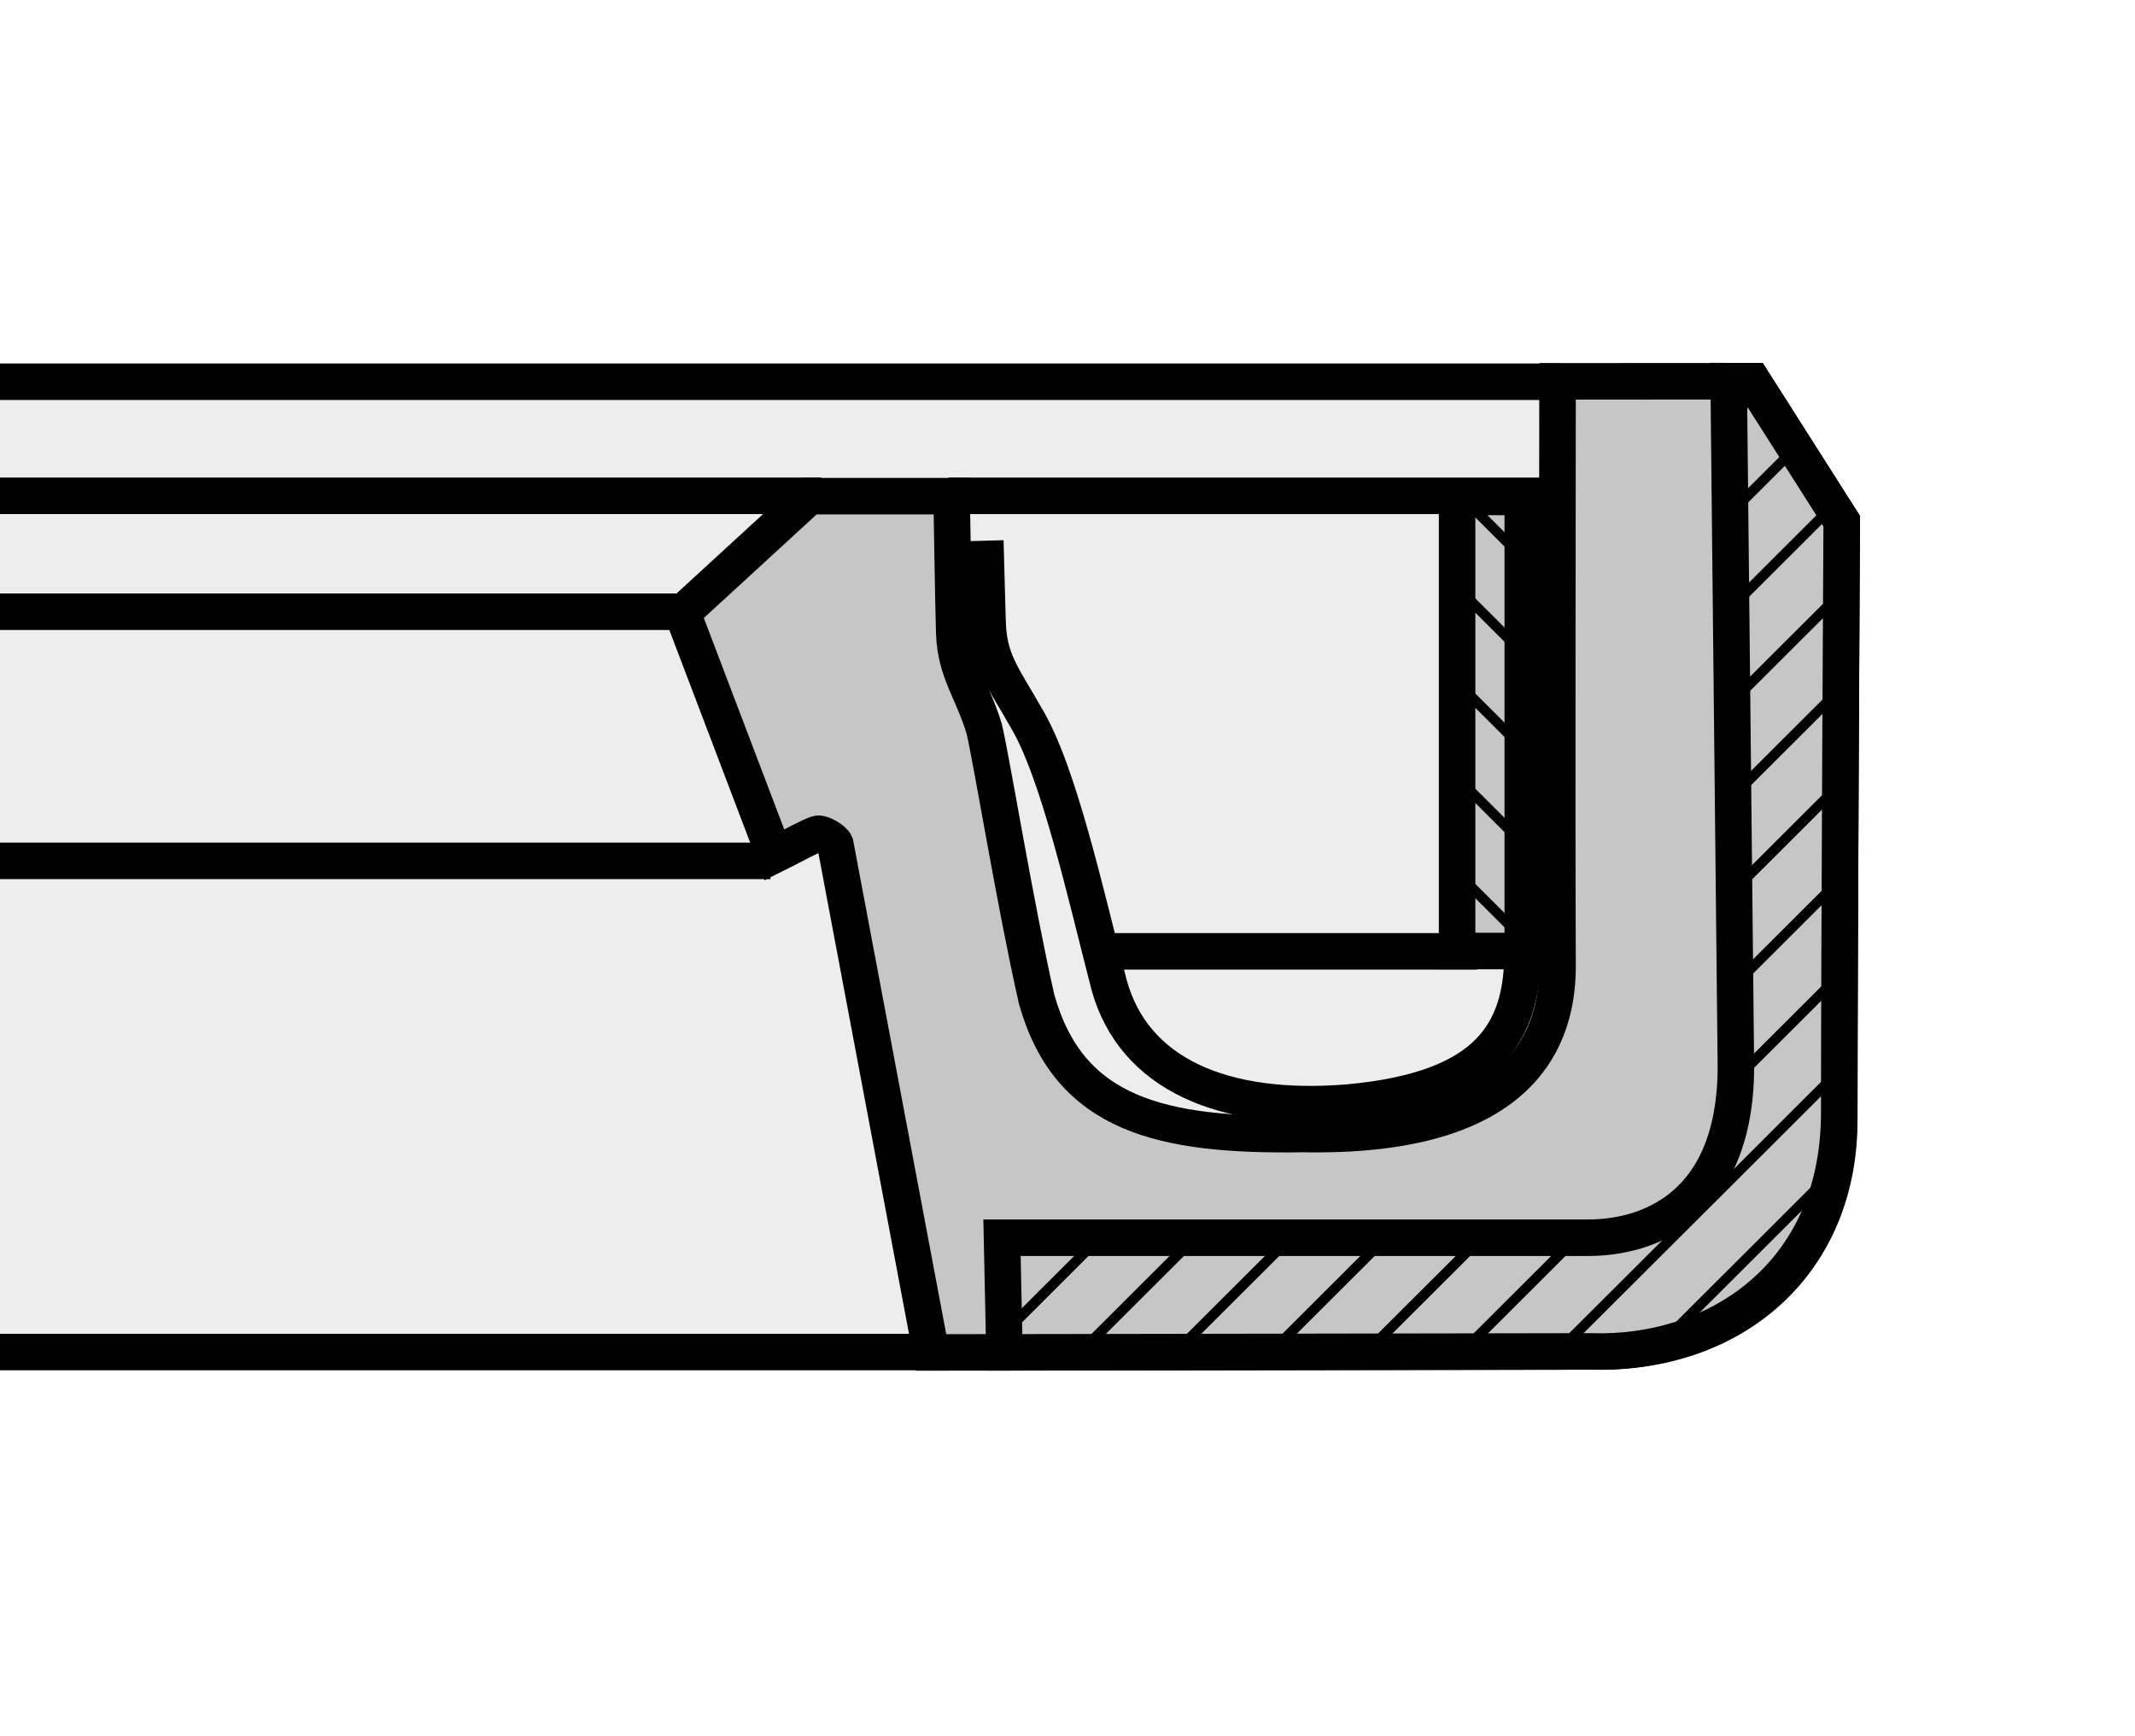
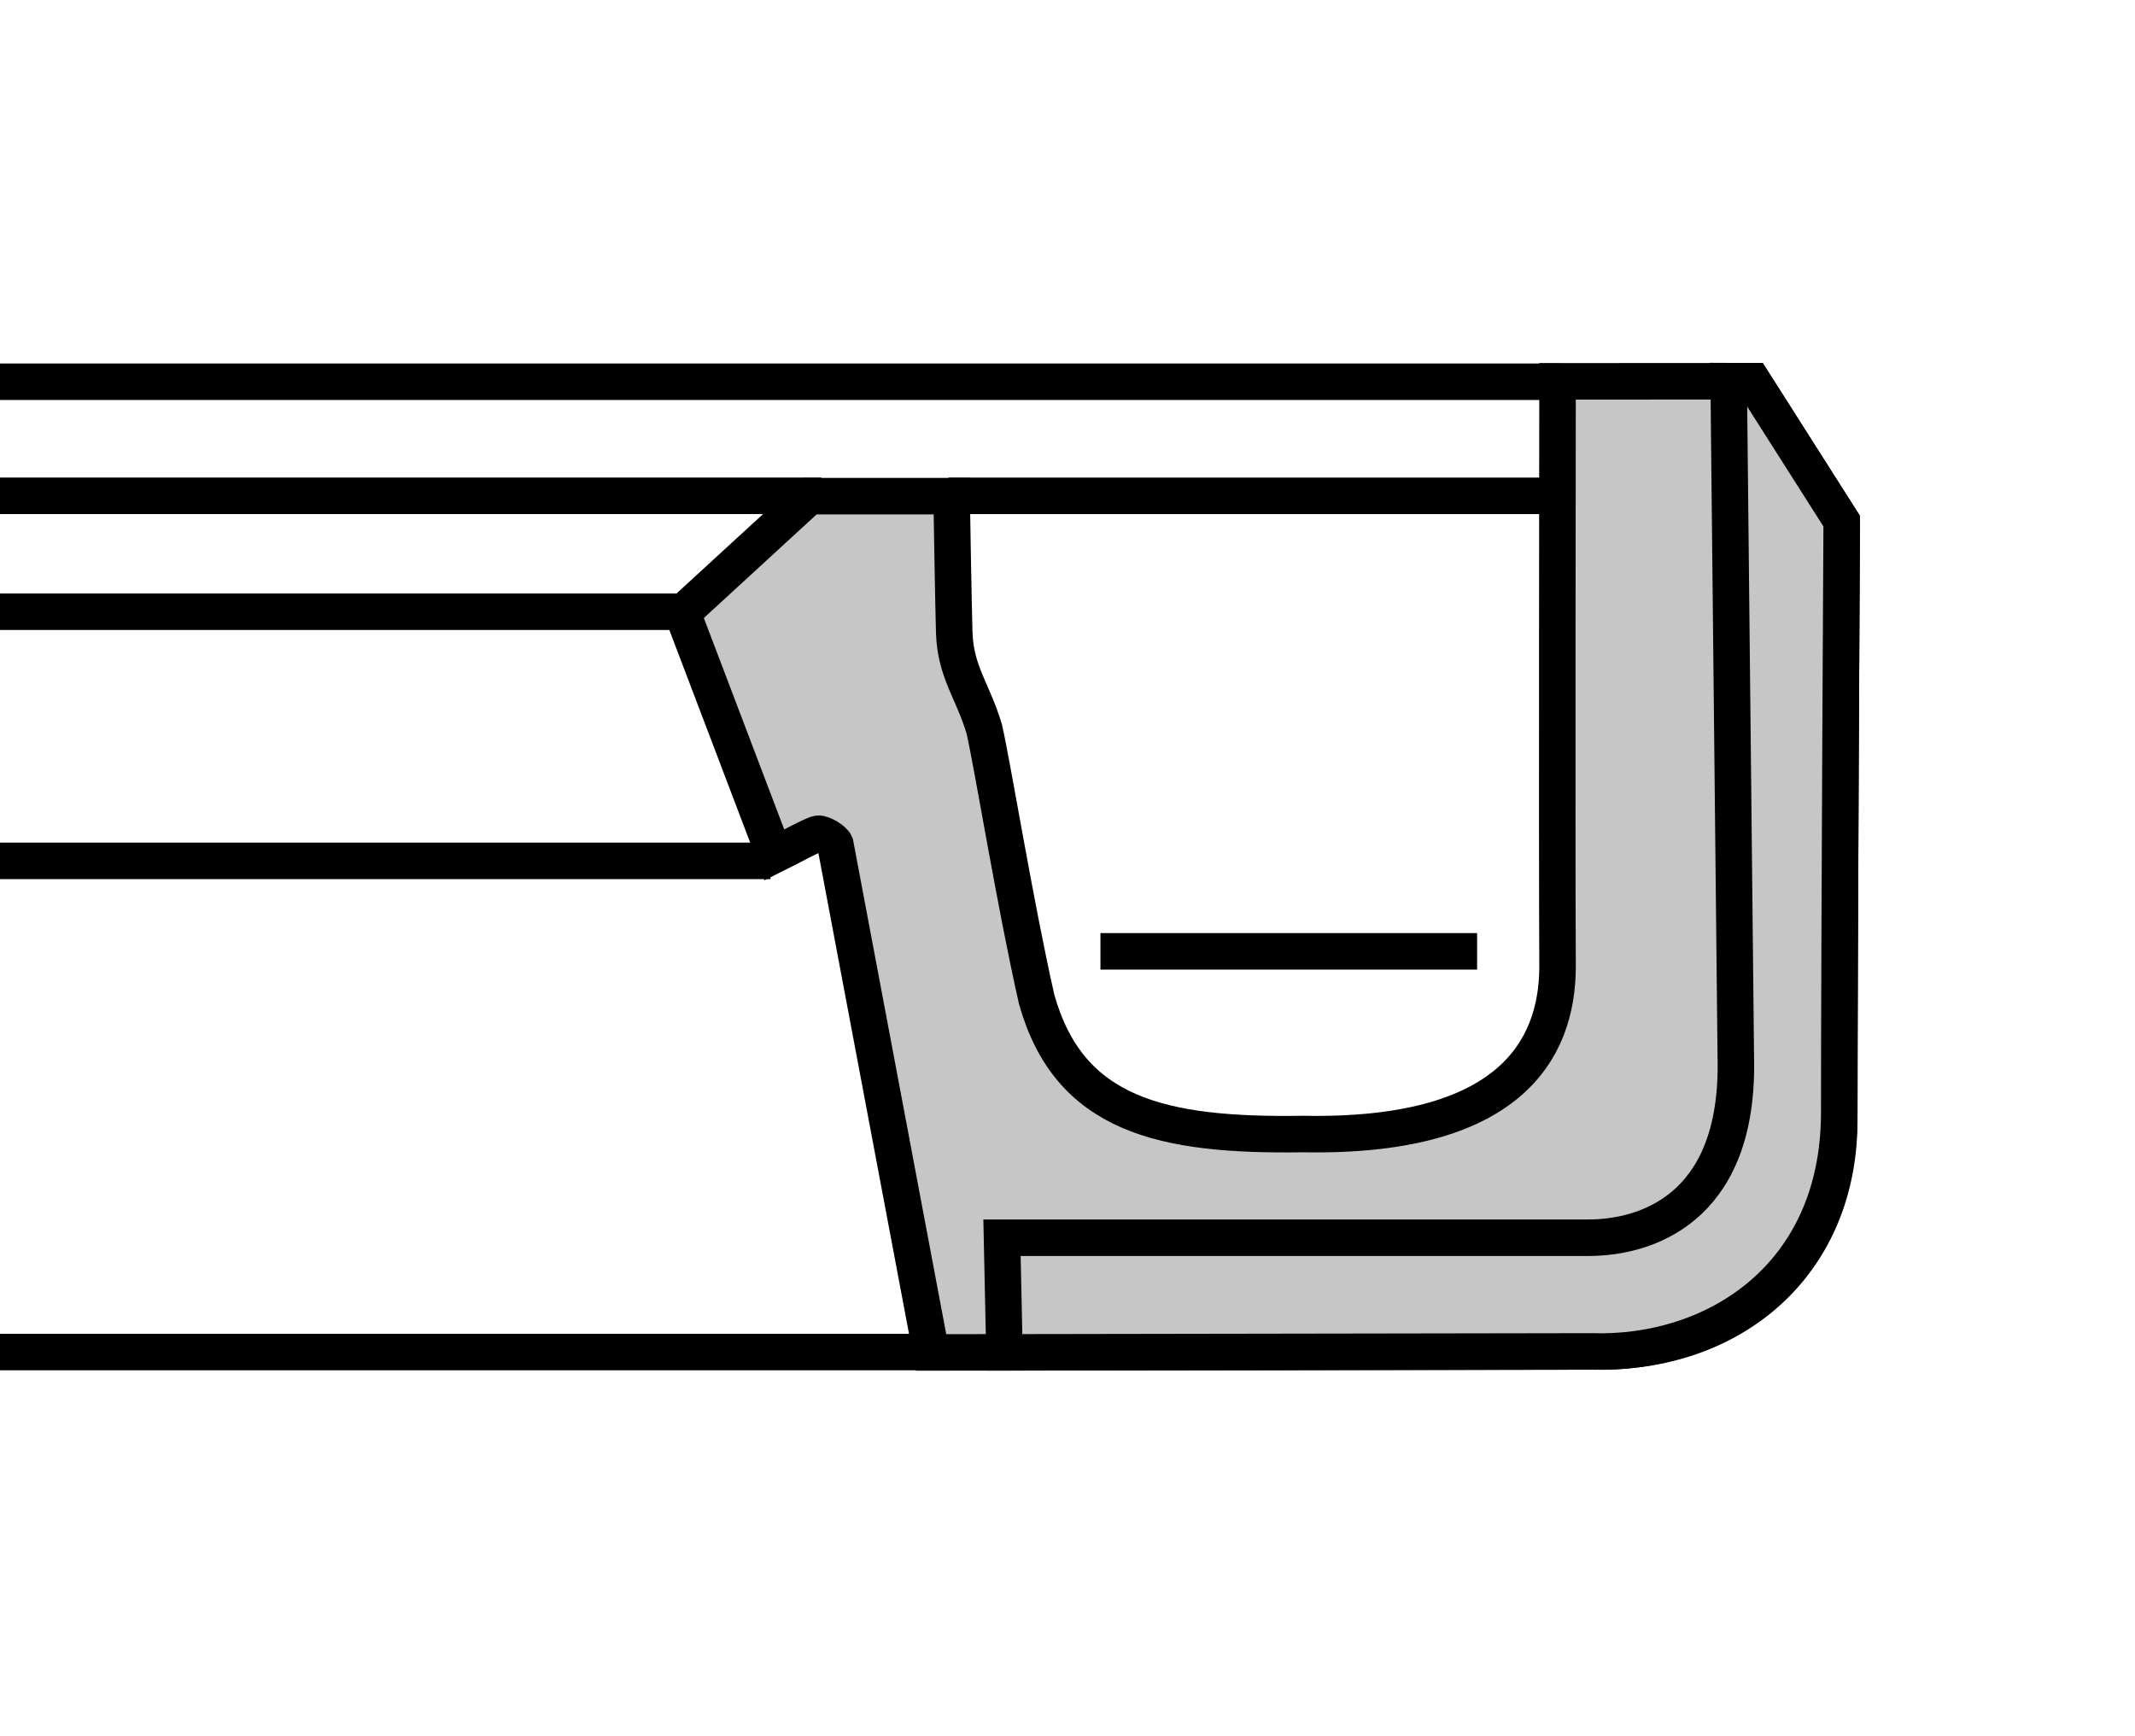
<svg xmlns="http://www.w3.org/2000/svg" version="1.1" id="Layer_1" x="0px" y="0px" width="300px" height="244px" viewBox="0 0 300 244" enable-background="new 0 0 300 244" xml:space="preserve">
-   <rect fill="#FFFFFF" width="300" height="244" />
  <g>
-     <path fill-rule="evenodd" clip-rule="evenodd" fill="#EDEDED" d="M0,54.214v135.845l224.905-0.145   c19.204,0,33.537-12.725,33.537-32.44c0-19.717,0.345-84.234,0.345-84.234l-12.502-19.664c-7.715,0.003-15.43,0.008-23.14,0.008   C221.715,53.584,1.428,54.214,0,54.214L0,54.214z" />
    <path fill-rule="evenodd" clip-rule="evenodd" fill="#C6C6C6" stroke="#000000" stroke-width="5.13" stroke-miterlimit="22.926" d="   M130.833,190.059l94.073-0.145c19.204,0,33.537-12.725,33.537-32.44c0-19.717,0.345-84.234,0.345-84.234l-12.502-19.664   c-7.715,0.003-15.424,0.008-23.14,0.011c-1.431,0-2.86,0-4.286,0c0,5.102-0.1,63.432,0,82.299   c-0.033,11.812-6.93,24.014-35.714,23.479c-19.922,0.312-32.914-2.661-37.479-18.926c-2.983-13.115-6.134-32.575-7.364-37.991   c-1.581-5.31-4.008-7.962-4.214-13.426c-0.105-2.939-0.373-19.296-0.373-19.296h-19.964L95.884,86.131l12.934,34.019   c2.076-1.027,5.388-2.861,6.137-2.983c0.643-0.064,2.19,0.876,2.41,1.428L130.833,190.059L130.833,190.059z" />
    <path fill-rule="evenodd" clip-rule="evenodd" fill="#C6C6C6" stroke="#000000" stroke-width="5.13" stroke-miterlimit="22.926" d="   M243.92,149.825l-1.014-96.263l3.379,0.014l12.502,19.664c0,0-0.345,59.909-0.345,83.086c0,23.168-17.596,34.167-34.879,33.588   l-82.422,0.134l-0.345-16.109h82.371C231.312,173.938,243.92,169.864,243.92,149.825L243.92,149.825z" />
-     <path fill="none" stroke="#000000" stroke-width="5.13" stroke-miterlimit="22.926" d="M138.453,75.984l0.211,7.776   c0.078,2.705,0.09,3.563,0.15,4.542c0.307,4.829,2.422,7.317,5.327,12.472c4.56,7.506,8.361,24.681,11.712,37.663   c3.44,12.413,15.848,17.968,33.666,16.498c19.771-1.825,24.402-9.919,24.425-21.085l0.101-64.17" />
-     <polygon fill-rule="evenodd" clip-rule="evenodd" fill="#C6C6C6" stroke="#000000" stroke-width="5.13" stroke-miterlimit="22.926" points="   204.743,133.649 204.743,69.836 213.973,69.836 213.973,133.649 204.743,133.649  " />
-     <path fill="none" stroke="#000000" stroke-width="1.425" stroke-miterlimit="22.926" d="M219.082,189.77   c20.346-20.272,37.852-37.773,37.852-37.773 M243.541,98.456c8.45-8.422,15.726-15.695,15.726-15.695 M233.756,188.512   c12.156-12.112,22.61-22.577,22.61-22.577 M243.597,151.929c7.838-7.814,14.584-14.572,14.584-14.572 M243.597,138.548   c8.071-8.05,15.019-14.999,15.019-14.999 M243.597,125.166c7.838-7.815,14.584-14.562,14.584-14.562 M243.597,111.781   c8.288-8.258,15.419-15.391,15.419-15.391 M243.597,85.032c7.415-7.39,13.794-13.774,13.794-13.774 M243.597,71.65   c4.76-4.745,8.856-8.842,8.856-8.842 M243.597,58.269c1.87-1.865,3.479-3.476,3.479-3.476 M205.244,190.204   c8.984-8.951,16.711-16.688,16.711-16.688 M191.601,190.438c9.112-9.073,16.95-16.922,16.95-16.922 M178.631,190.003   c8.879-8.851,16.516-16.487,16.516-16.487 M166.001,189.224c8.461-8.427,15.742-15.708,15.742-15.708 M152.041,189.792   c8.761-8.729,16.304-16.276,16.304-16.276 M141.659,186.774c7.136-7.113,13.276-13.259,13.276-13.259 M214.051,131.957   c-4.342-4.331-8.071-8.061-8.071-8.061 M213.833,118.358c-4.202-4.186-7.815-7.801-7.815-7.801 M213.833,104.979   c-4.397-4.387-8.183-8.172-8.183-8.172 M213.616,91.392c-4.264-4.247-7.933-7.918-7.933-7.918 M214.051,78.441   c-3.469-3.457-6.452-6.44-6.452-6.44" />
    <path fill="none" stroke="#000000" stroke-width="5.13" stroke-miterlimit="22.926" d="M0,53.646h219.216 M133.276,69.68h85.939    M0,85.967h96.235 M0,120.977h108.264 M0,190.003h132.547 M0,69.677h115.408 M154.629,133.693h52.926" />
  </g>
</svg>